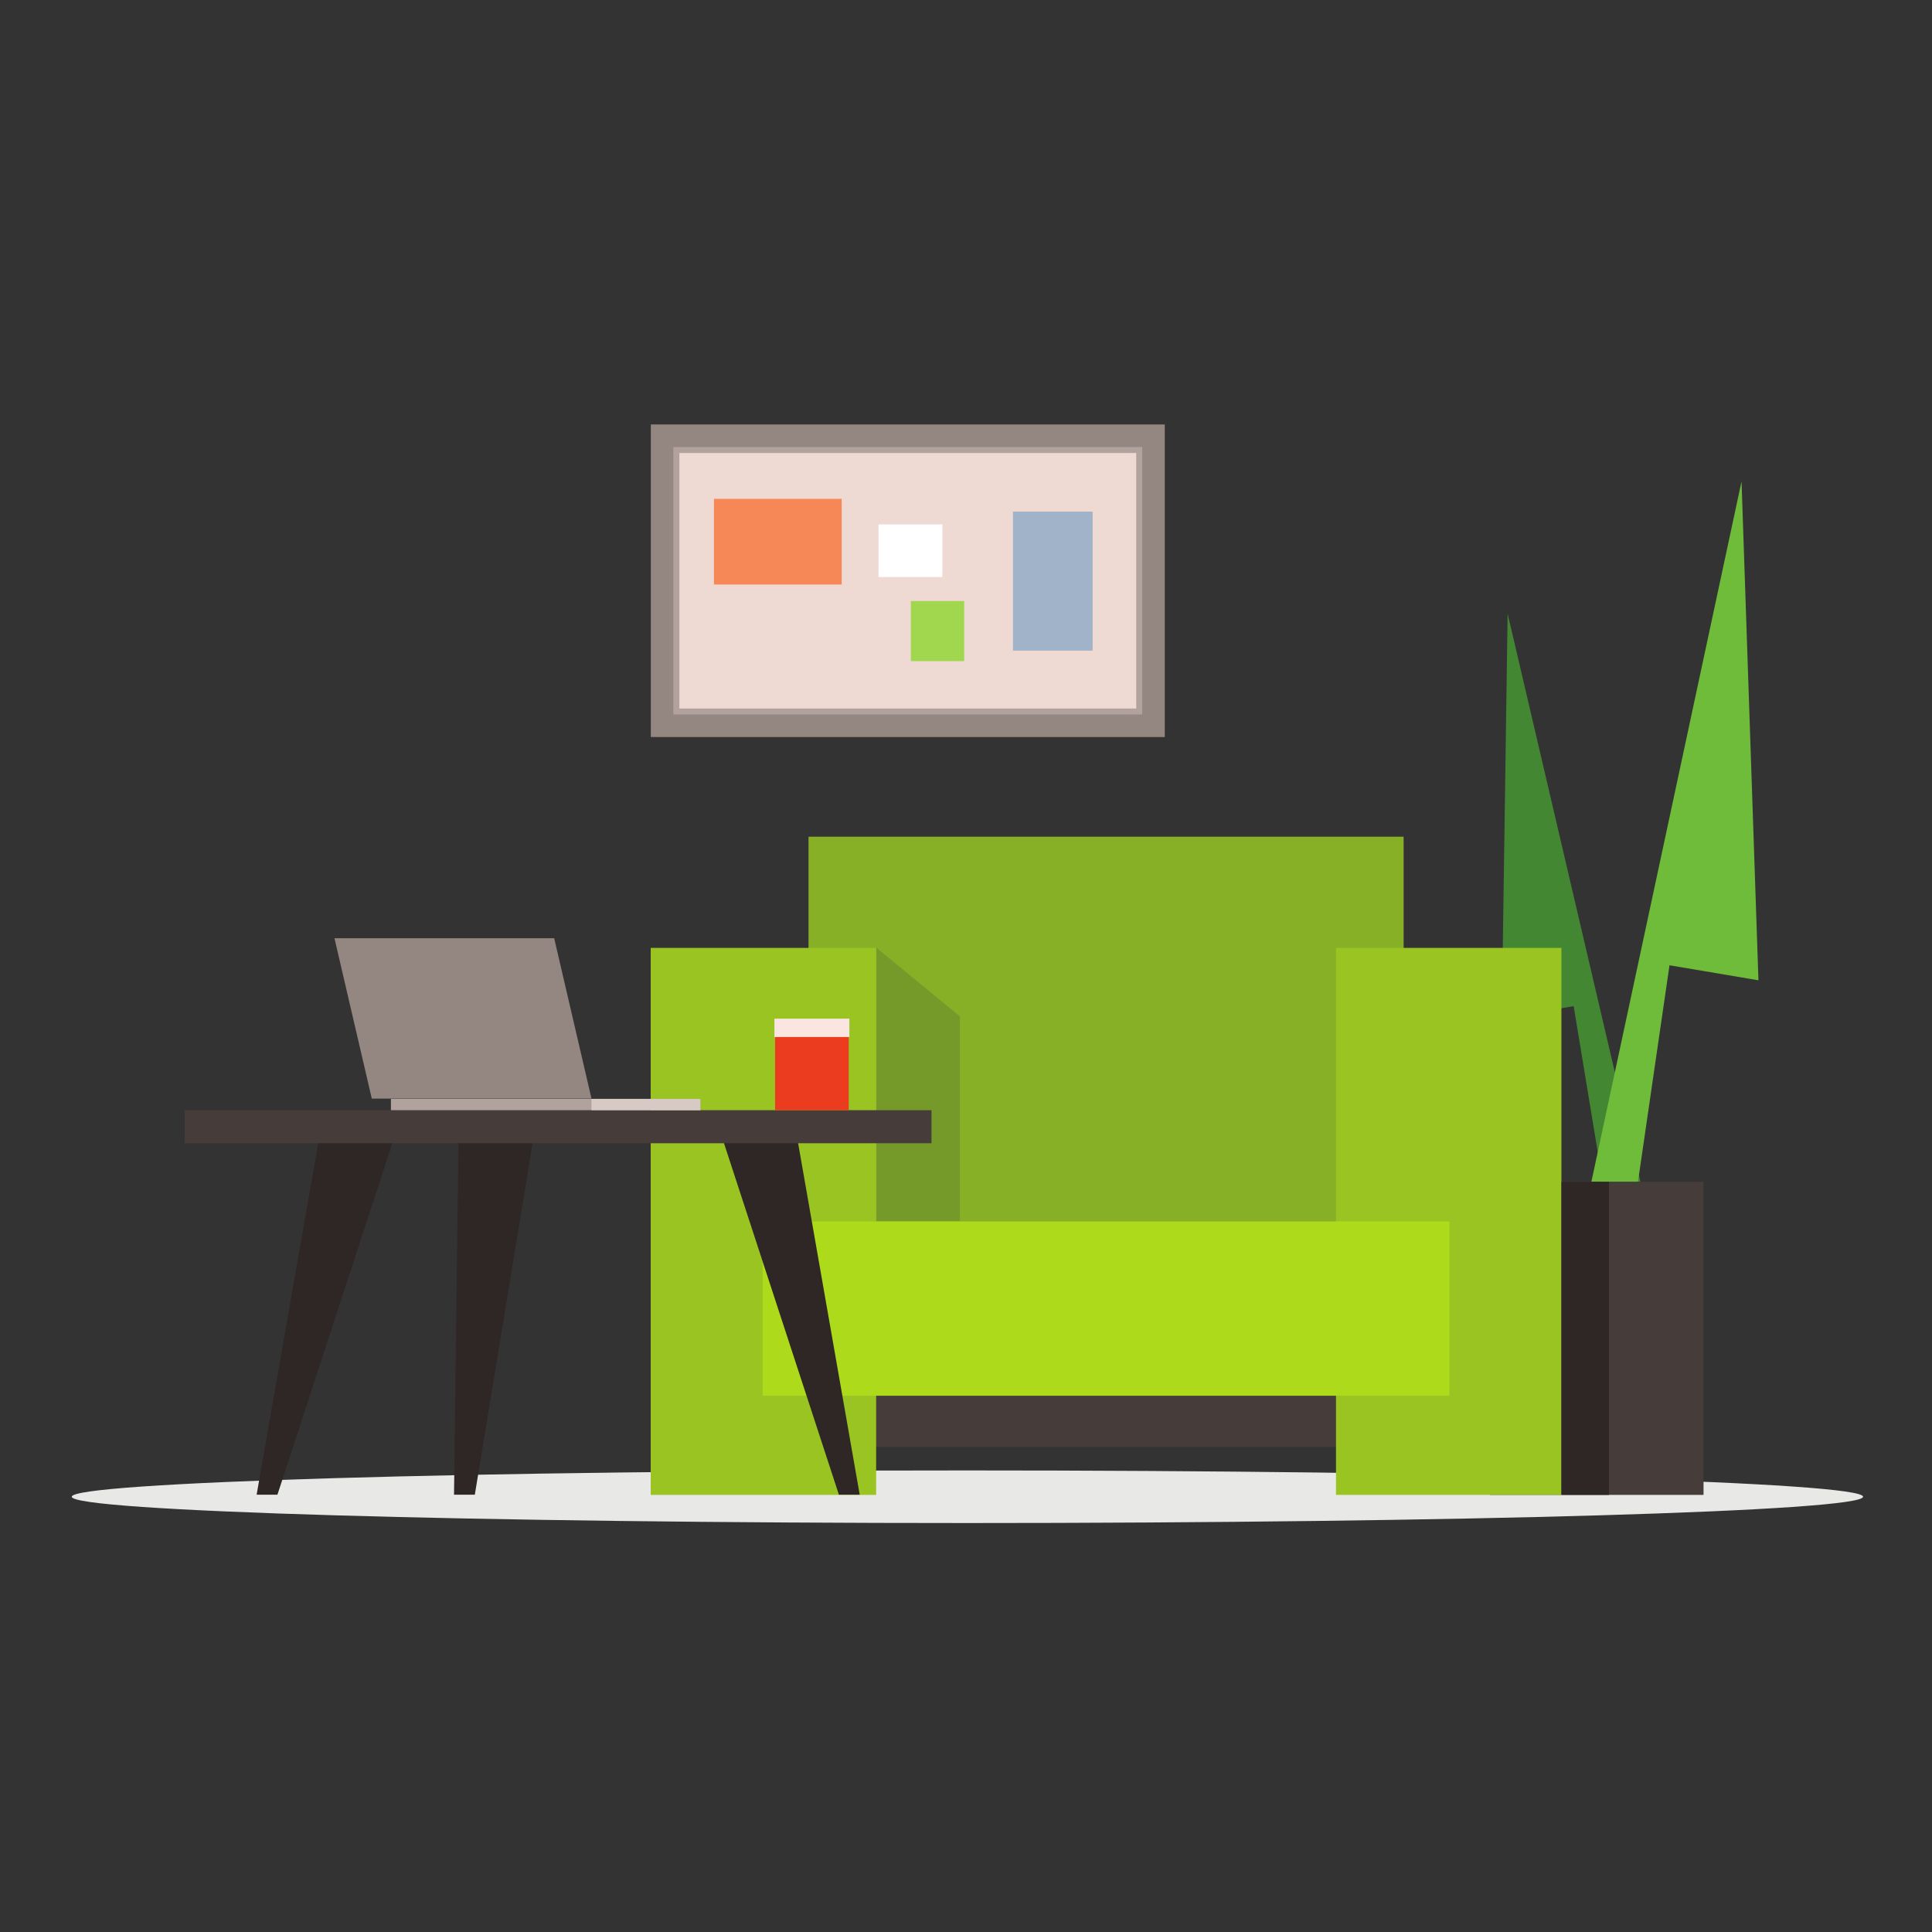
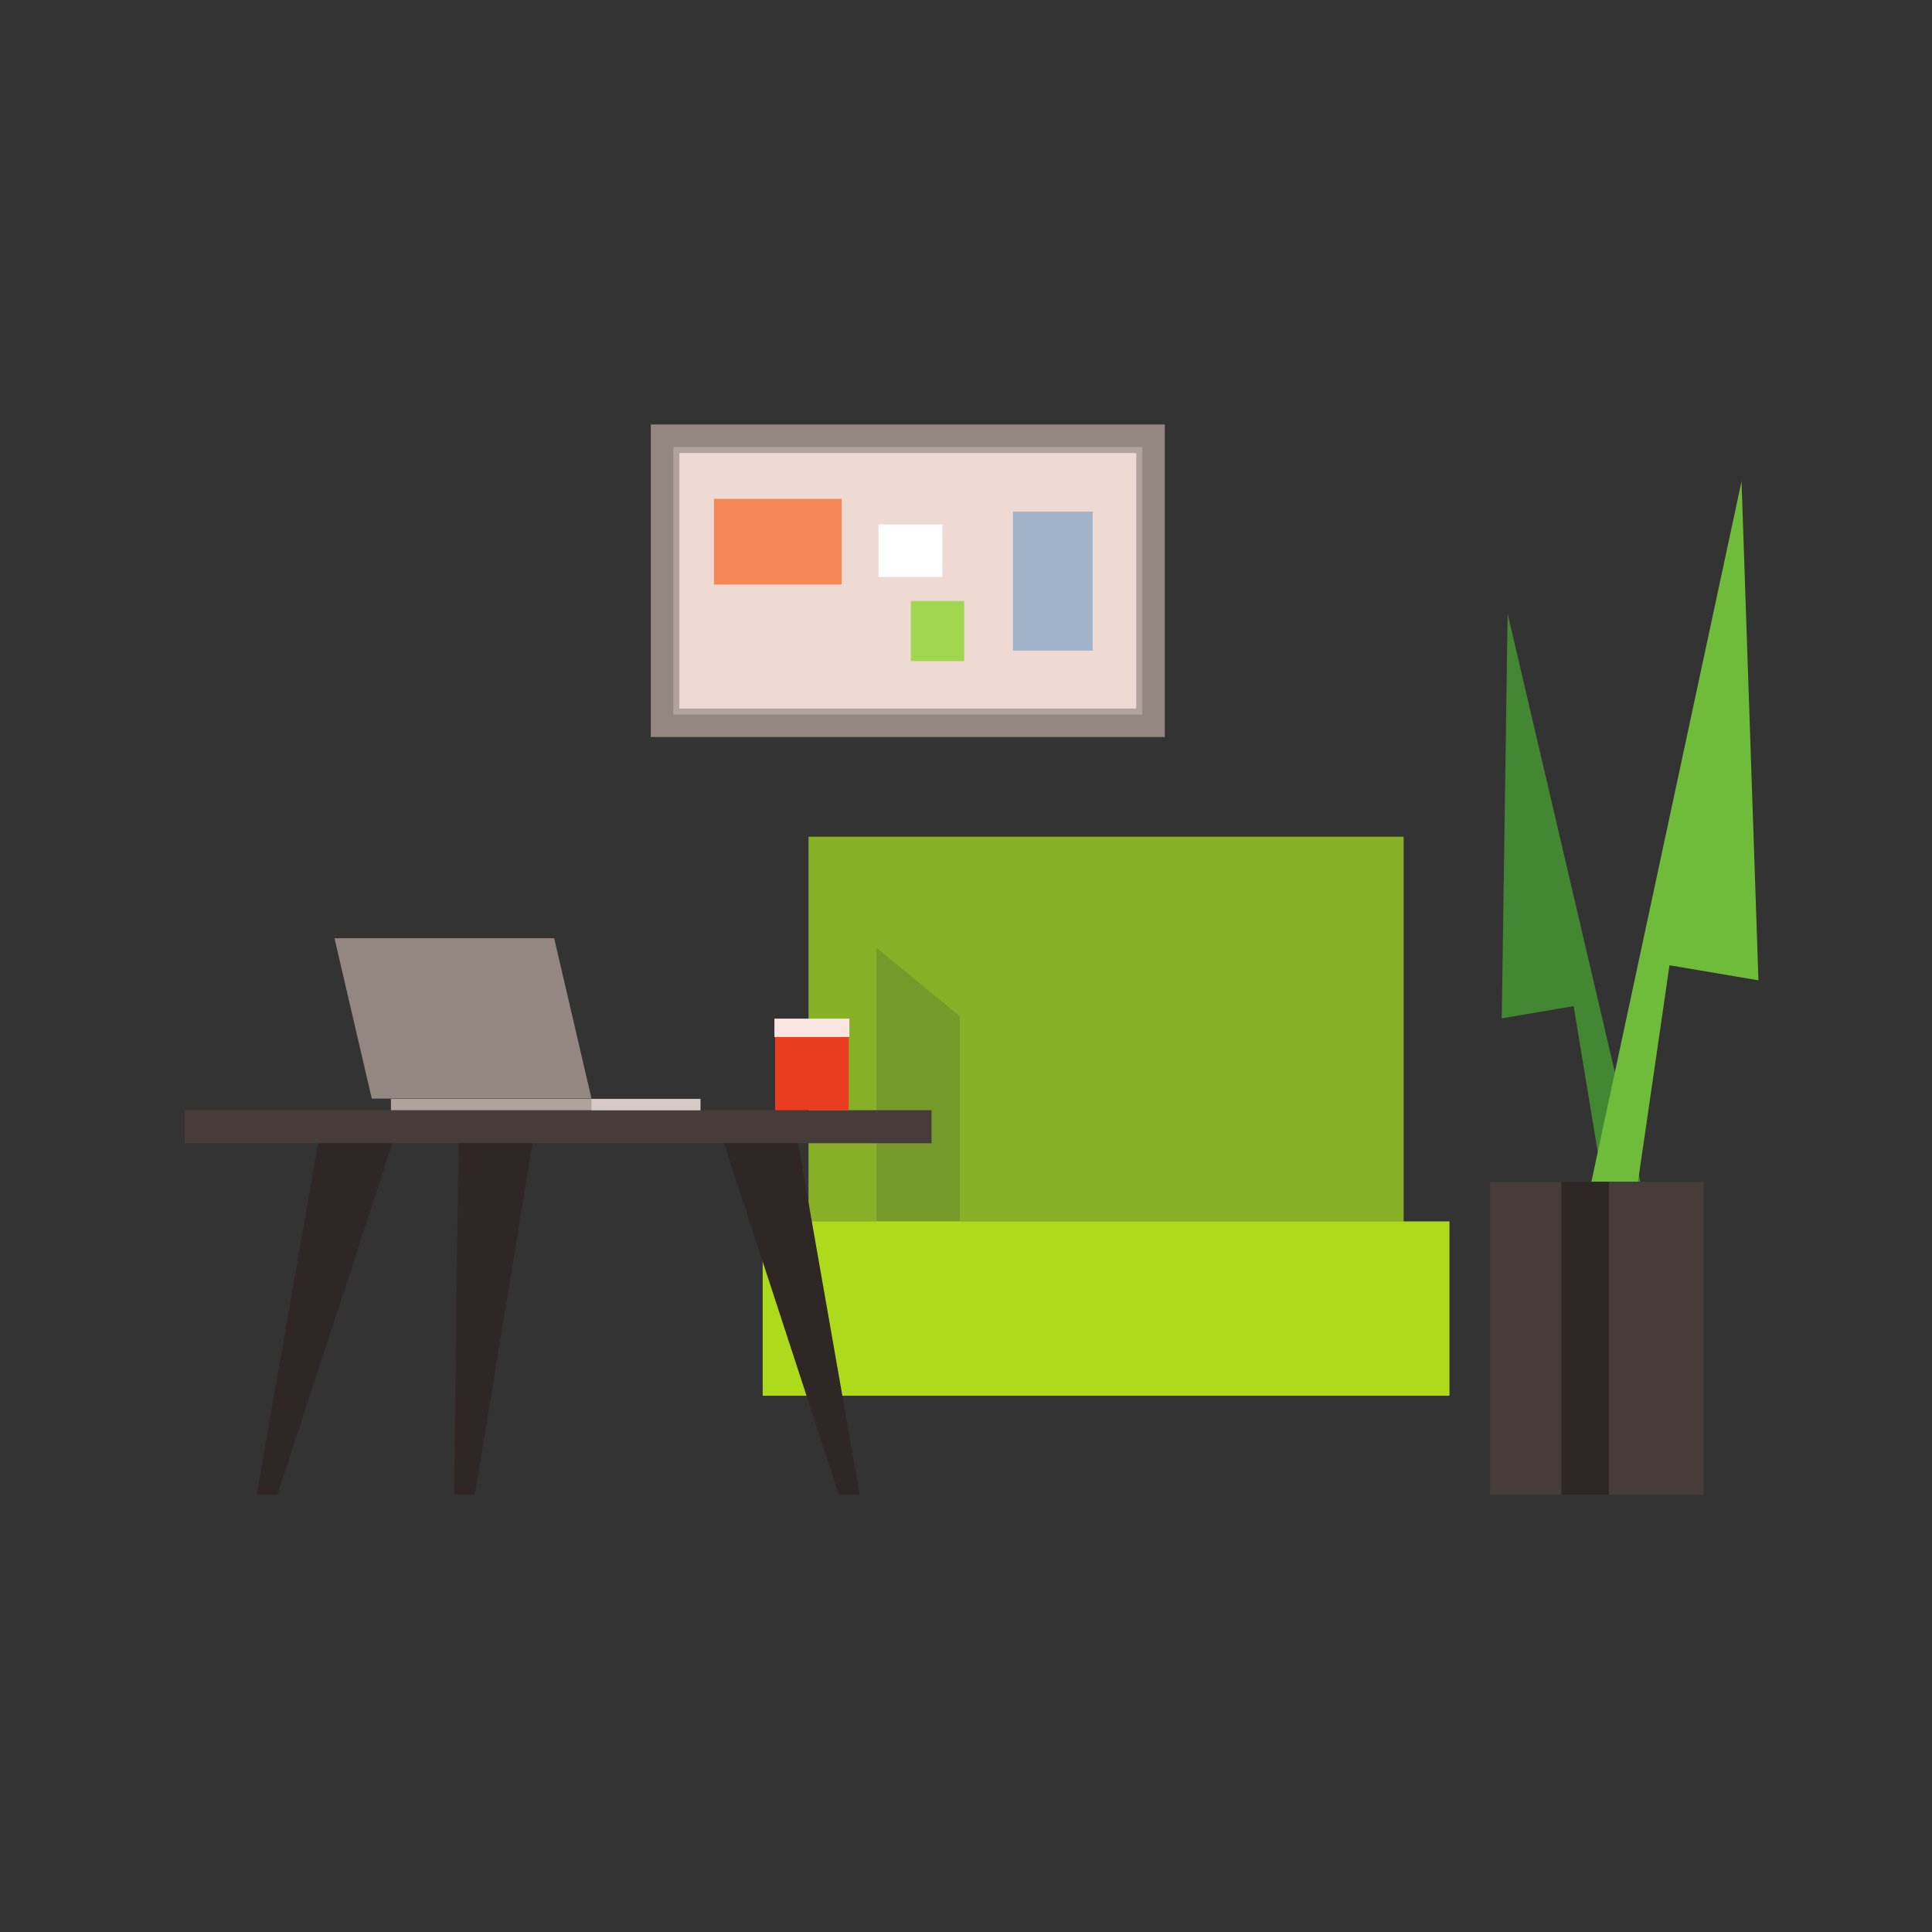
<svg xmlns="http://www.w3.org/2000/svg" version="1.1" viewBox="0 0 880 880">
  <rect x="0" y="0" width="880" height="880" fill="#333333" stroke="none" />
  <defs>
    <clipPath id="n">
-       <path transform="translate(-330.49 -139.71)" d="m0 660h660v-660h-660z" />
-     </clipPath>
+       </clipPath>
    <clipPath id="c">
      <path d="m0 660h660v-660h-660z" />
    </clipPath>
    <clipPath id="b">
      <path transform="translate(-560.39 -256.32)" d="m0 660h660v-660h-660z" />
    </clipPath>
    <clipPath id="a">
      <path transform="translate(-543.64 -256.32)" d="m0 660h660v-660h-660z" />
    </clipPath>
    <clipPath id="x">
      <path d="m0 660h660v-660h-660z" />
    </clipPath>
    <clipPath id="w">
      <path d="m0 660h660v-660h-660z" />
    </clipPath>
    <clipPath id="v">
      <path transform="translate(-299.38 -336.27)" d="m0 660h660v-660h-660z" />
    </clipPath>
    <clipPath id="u">
-       <path d="m0 660h660v-660h-660z" />
-     </clipPath>
+       </clipPath>
    <clipPath id="t">
      <path d="m0 660h660v-660h-660z" />
    </clipPath>
    <clipPath id="s">
      <path transform="translate(-109.25 -272.59)" d="m0 660h660v-660h-660z" />
    </clipPath>
    <clipPath id="r">
      <path d="m0 660h660v-660h-660z" />
    </clipPath>
    <clipPath id="q">
      <path transform="translate(-114.26 -339.48)" d="m0 660h660v-660h-660z" />
    </clipPath>
    <clipPath id="p">
      <path d="m0 660h660v-660h-660z" />
    </clipPath>
    <clipPath id="o">
      <path d="m0 660h660v-660h-660z" />
    </clipPath>
    <clipPath id="m">
      <path d="m0 660h660v-660h-660z" />
    </clipPath>
    <clipPath id="l">
      <path d="m0 660h660v-660h-660z" />
    </clipPath>
    <clipPath id="k">
      <path d="m0 660h660v-660h-660z" />
    </clipPath>
    <clipPath id="j">
      <path d="m0 660h660v-660h-660z" />
    </clipPath>
    <clipPath id="i">
      <path d="m0 660h660v-660h-660z" />
    </clipPath>
    <clipPath id="h">
      <path d="m0 660h660v-660h-660z" />
    </clipPath>
    <clipPath id="g">
      <path d="m0 660h660v-660h-660z" />
    </clipPath>
    <clipPath id="f">
      <path d="m0 660h660v-660h-660z" />
    </clipPath>
    <clipPath id="e">
      <path d="m0 660h660v-660h-660z" />
    </clipPath>
    <clipPath id="d">
      <path d="m0 660h660v-660h-660z" />
    </clipPath>
  </defs>
  <g fill-rule="evenodd">
    <path transform="matrix(1.333 0 0 -1.333 440.65 693.72)" d="m0 0c168.56 0 306.04 4.038 306.04 8.986 0 4.952-137.48 8.988-306.04 8.988-168.57 0-306.05-4.036-306.05-8.988 0-4.948 137.48-8.986 306.05-8.986" clip-path="url(#n)" fill="#e8e8e7" />
    <path transform="matrix(1.333 0 0 -1.333 0 880)" d="m509.18 149.36h72.918v106.96h-72.918z" clip-path="url(#c)" fill="#463d3b" />
    <path transform="matrix(1.333 0 0 -1.333 747.19 538.24)" d="m0 0-45.376 194.1-2.004-138.28 24.568 4.165 9.902-59.979z" clip-path="url(#b)" fill="#448733" />
    <path transform="matrix(1.333 0 0 -1.333 724.86 538.24)" d="M 0,0 51.303,239.292 57.08,68.812 26.689,73.946 15.92,0 Z" clip-path="url(#a)" fill="#6fbc3a" />
-     <path transform="matrix(1.333 0 0 -1.333 0 880)" d="m282.95 165.79h190v30.811h-190z" clip-path="url(#x)" fill="#463d3b" />
+     <path transform="matrix(1.333 0 0 -1.333 0 880)" d="m282.95 165.79h190h-190z" clip-path="url(#x)" fill="#463d3b" />
    <path transform="matrix(1.333 0 0 -1.333 0 880)" d="m276.27 187.35h203.35v186.91h-203.35z" clip-path="url(#w)" fill="#87b027" />
    <path transform="matrix(1.333 0 0 -1.333 399.17 431.64)" d="m0 0 28.537-23.465v-69.991h-28.537z" clip-path="url(#v)" fill="#769a2a" />
    <path transform="matrix(1.333 0 0 -1.333 0 880)" d="m222.35 336.27h77.025v-186.91h-77.025zm234.16 0h77.025v-186.91h-77.025z" clip-path="url(#u)" fill="#9ac421" />
    <path transform="matrix(1.333 0 0 -1.333 0 880)" d="m260.61 183.24h234.67v59.568h-234.67z" clip-path="url(#t)" fill="#adda1a" />
    <path transform="matrix(1.333 0 0 -1.333 145.67 516.54)" d="m0 0-21.593-123.24h7.109l40.289 123.24zm47.419 0-1.562-123.24h7.109l20.258 123.24zm115.47 0 21.592-123.24h-7.11l-40.291 123.24z" clip-path="url(#s)" fill="#2e2725" />
    <path transform="matrix(1.333 0 0 -1.333 0 880)" d="m63.09 269.52h255.21v11.296h-255.21z" clip-path="url(#r)" fill="#463d3b" />
    <path transform="matrix(1.333 0 0 -1.333 152.35 427.36)" d="m0 0h75.076l12.75-54.802h-75.076z" clip-path="url(#q)" fill="#948681" />
    <path transform="matrix(1.333 0 0 -1.333 0 880)" d="m133.58 280.81h105.74v3.865h-105.74z" clip-path="url(#p)" fill="#b2a29e" />
    <path transform="matrix(1.333 0 0 -1.333 0 880)" d="m202.09 280.81h37.235v3.865h-37.235z" clip-path="url(#o)" fill="#d7c9c4" />
    <path transform="matrix(1.333 0 0 -1.333 0 880)" d="m264.85 280.81h25.161v31.065h-25.161z" clip-path="url(#m)" fill="#eb3c1f" />
    <path transform="matrix(1.333 0 0 -1.333 0 880)" d="m264.62 305.82h25.611v6.274h-25.611z" clip-path="url(#l)" fill="#fae5e1" />
    <path transform="matrix(1.333 0 0 -1.333 0 880)" d="m533.54 149.36h16.213v106.96h-16.213z" clip-path="url(#k)" fill="#2e2725" />
    <path transform="matrix(1.333 0 0 -1.333 0 880)" d="m222.39 408.32h175.62v106.81h-175.62z" clip-path="url(#j)" fill="#948681" />
    <path transform="matrix(1.333 0 0 -1.333 0 880)" d="m230.09 416.02h160.21v91.401h-160.21z" clip-path="url(#i)" fill="#b2a29e" />
    <path transform="matrix(1.333 0 0 -1.333 0 880)" d="m232.15 418.07h156.1v87.295h-156.1z" clip-path="url(#h)" fill="#efd9d3" />
    <path transform="matrix(1.333 0 0 -1.333 0 880)" d="m243.96 460.44h43.647v29.27h-43.647z" clip-path="url(#g)" fill="#f68756" />
    <path transform="matrix(1.333 0 0 -1.333 0 880)" d="m300.19 463h21.824v17.972h-21.824z" clip-path="url(#f)" fill="#fff" />
    <path transform="matrix(1.333 0 0 -1.333 0 880)" d="m311.23 434.25h18.23v20.54h-18.23z" clip-path="url(#e)" fill="#a1d74e" />
    <path transform="matrix(1.333 0 0 -1.333 0 880)" d="m346.14 437.84h27.216v47.5h-27.216z" clip-path="url(#d)" fill="#a1b3c9" />
  </g>
</svg>